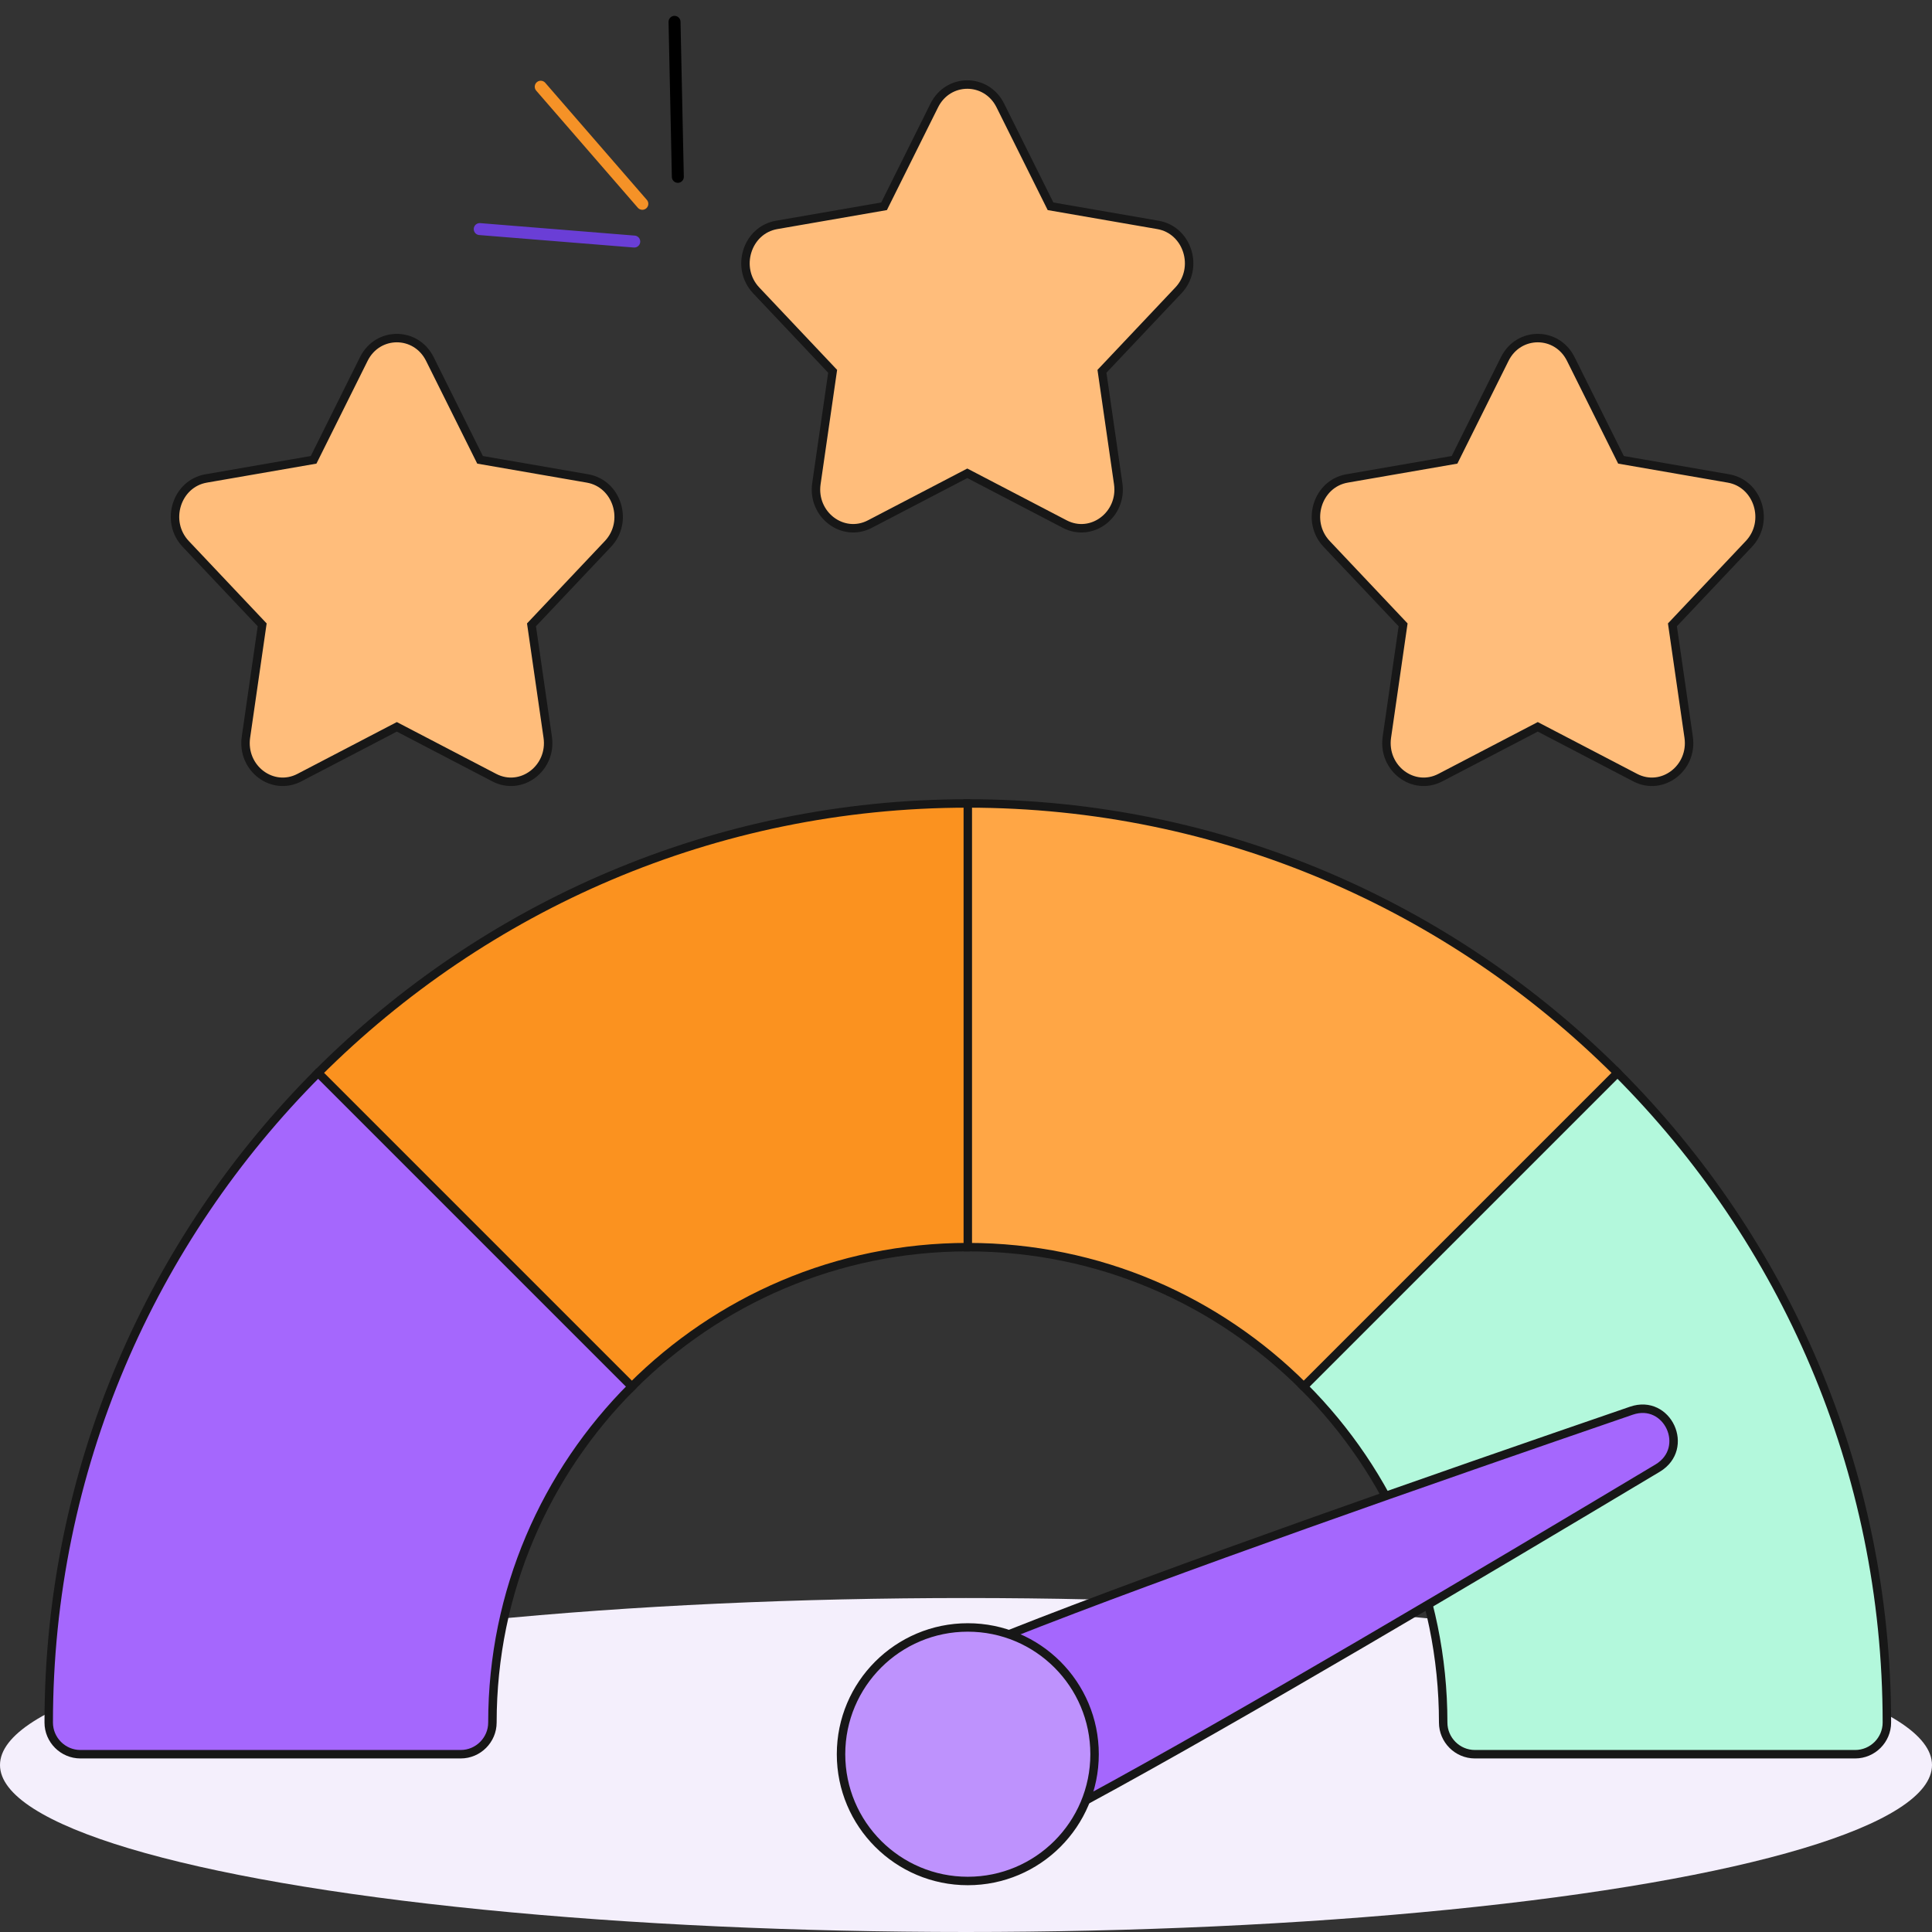
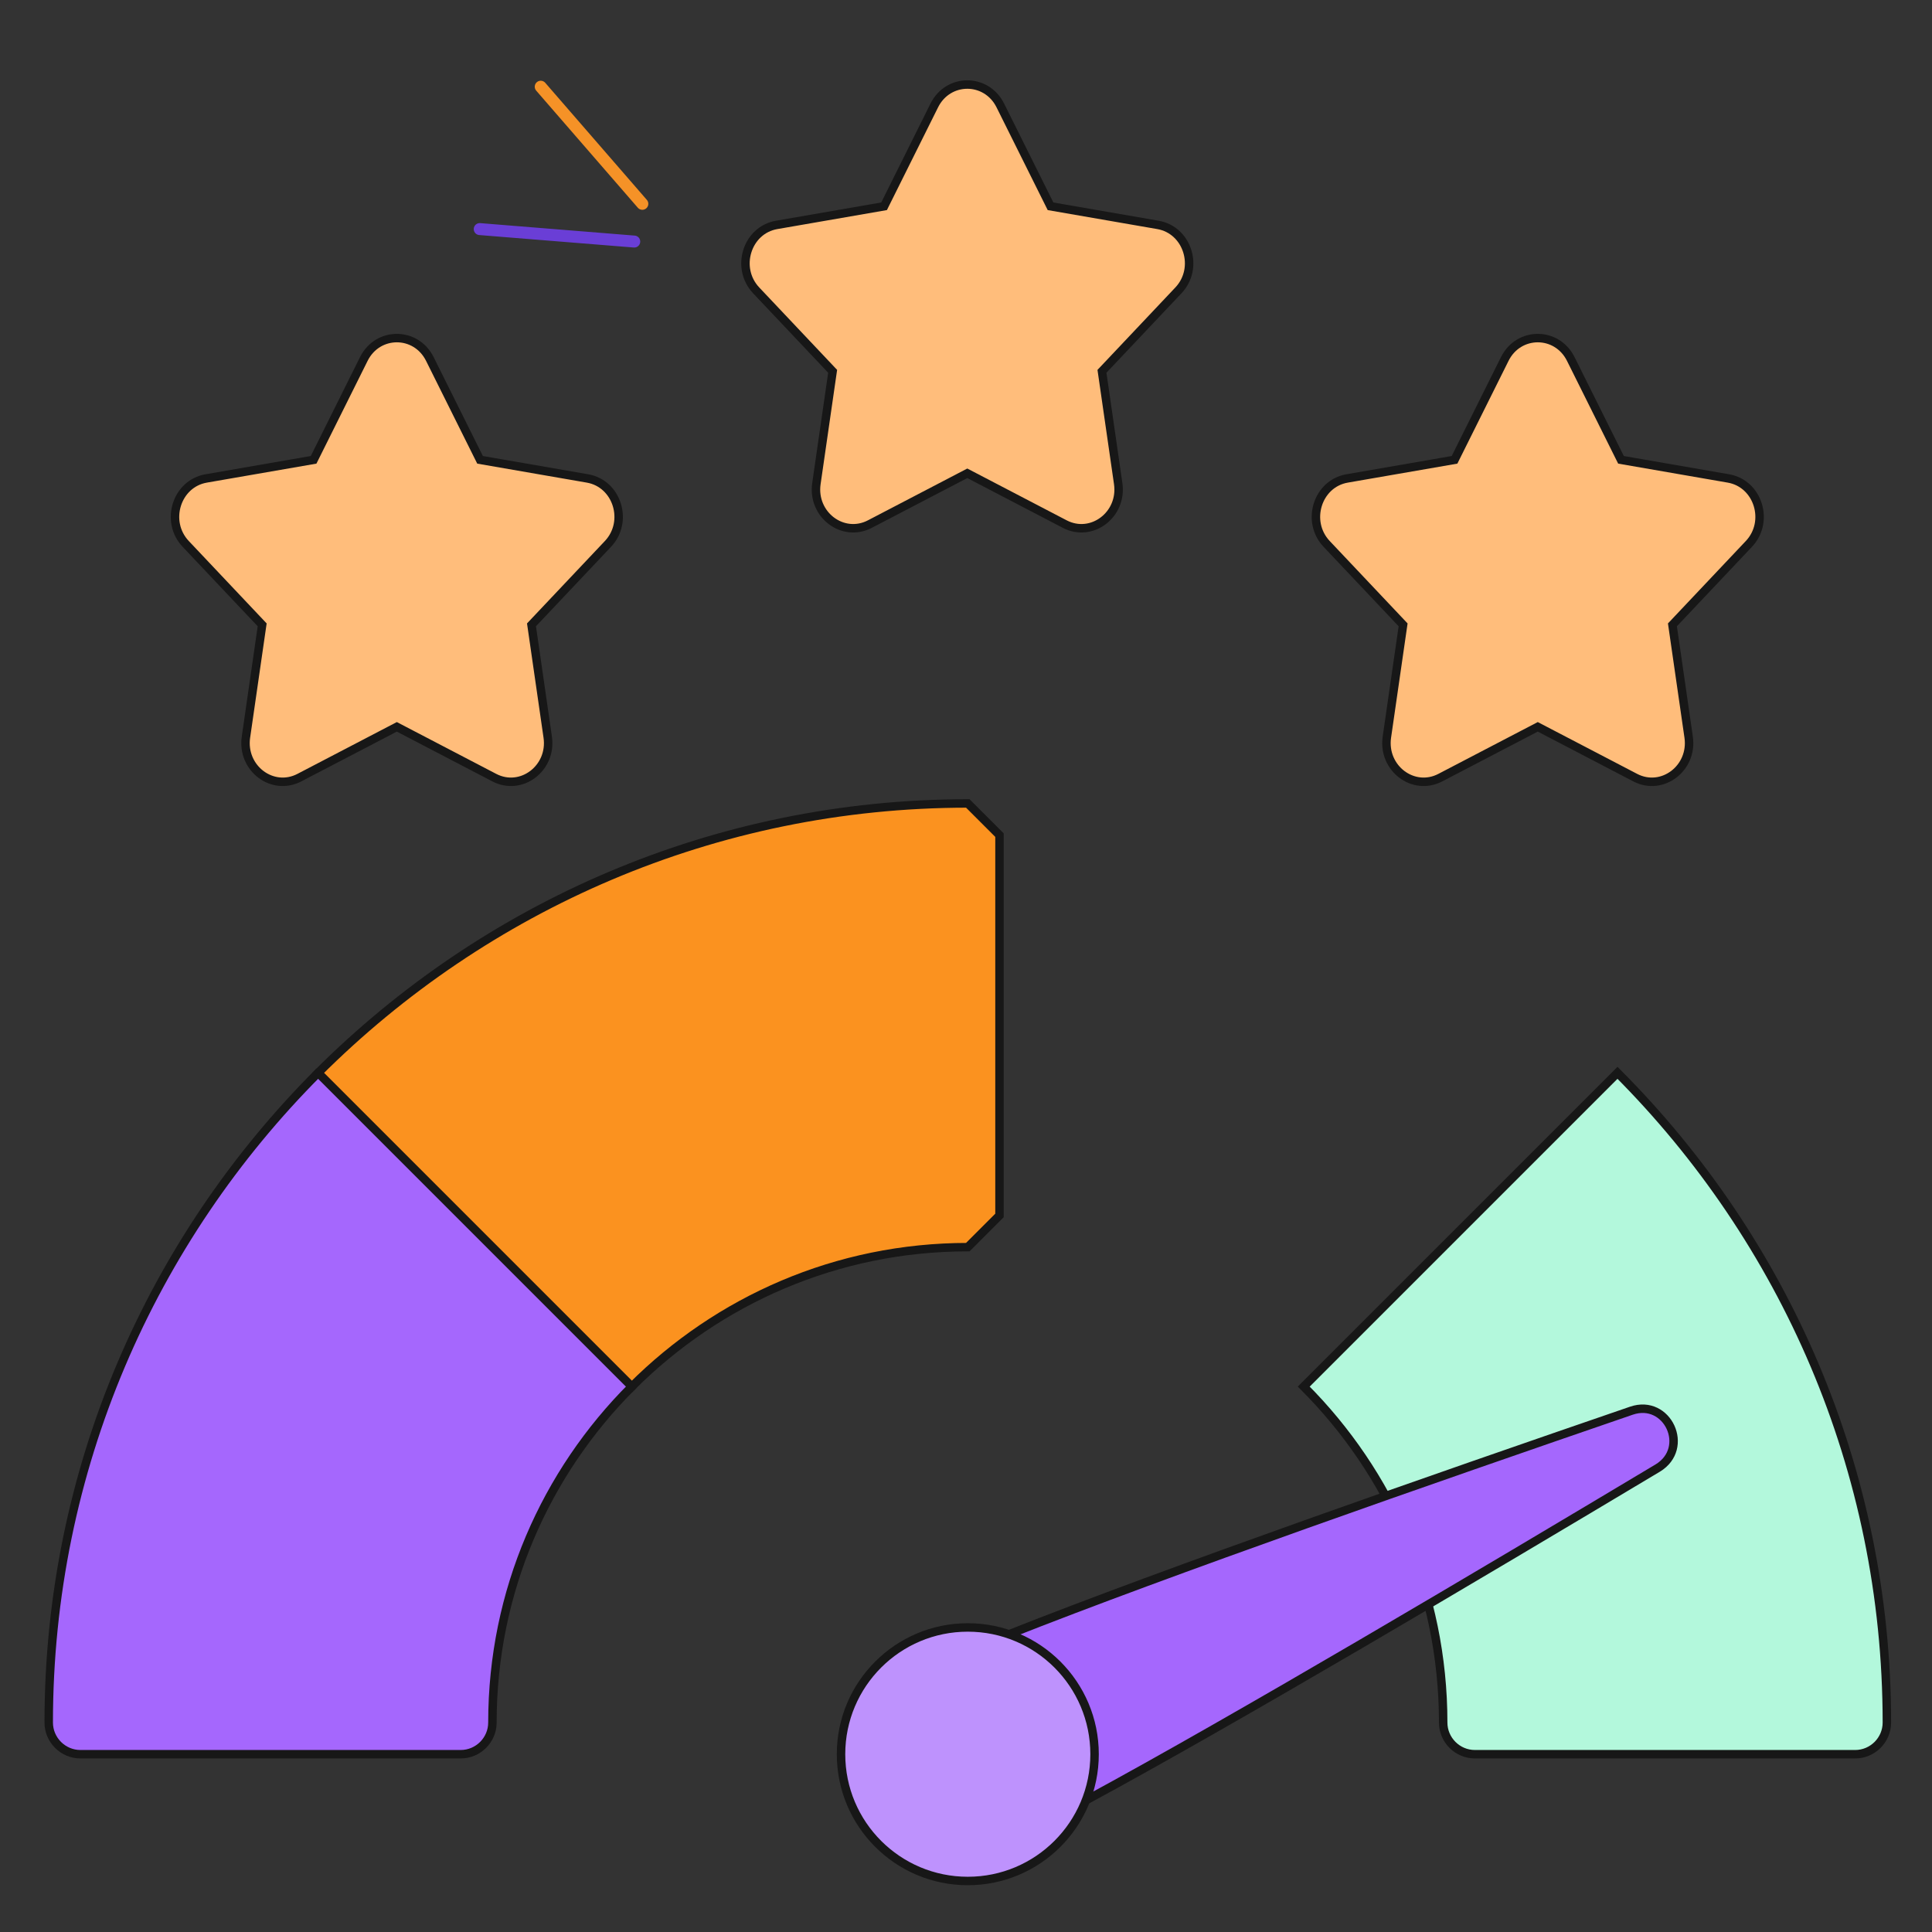
<svg xmlns="http://www.w3.org/2000/svg" width="457" height="457" viewBox="0 0 457 457" fill="none">
  <rect x="0" y="0" width="457" height="457" fill="#333333" stroke="none" />
-   <ellipse cx="228.5" cy="417.5" rx="228.5" ry="39.5" fill="#F4EFFC" />
  <path d="M151.94 48.209L127.905 20.513" stroke="#F59227" stroke-width="2.83" stroke-linecap="round" />
-   <path d="M160.336 41.829L159.555 5.166" stroke="black" stroke-width="2.83" stroke-linecap="round" />
  <path d="M150.027 57.138L113.475 54.189" stroke="#6A3ED6" stroke-width="2.83" stroke-linecap="round" />
  <path d="M236.619 24.948L248.494 48.794L273.915 53.202C280.946 54.424 283.743 63.398 278.742 68.69L260.661 87.829L264.499 114.397C265.563 121.744 258.239 127.291 251.86 123.97L228.808 111.953L205.756 123.97C199.376 127.291 192.059 121.751 193.116 114.397L196.955 87.829L178.873 68.69C173.872 63.398 176.669 54.424 183.701 53.202L209.121 48.794L220.996 24.948C224.28 18.351 233.336 18.351 236.619 24.948Z" fill="#FFBD7B" stroke="#171717" stroke-width="2" />
  <path d="M101.68 84.92L113.554 108.767L138.975 113.175C146.007 114.397 148.803 123.37 143.803 128.663L125.721 147.802L129.559 174.37C130.624 181.716 123.3 187.264 116.92 183.943L93.868 171.926L70.816 183.943C64.436 187.264 57.12 181.724 58.177 174.37L62.015 147.802L43.933 128.663C38.933 123.37 41.729 114.397 48.761 113.175L74.182 108.767L86.057 84.92C89.34 78.323 98.396 78.323 101.68 84.92Z" fill="#FFBD7B" stroke="#171717" stroke-width="2" />
  <path d="M371.558 84.92L383.433 108.767L408.854 113.175C415.886 114.397 418.682 123.37 413.682 128.663L395.6 147.802L399.438 174.37C400.503 181.716 393.179 187.264 386.799 183.943L363.747 171.926L340.695 183.943C334.315 187.264 326.999 181.724 328.056 174.37L331.894 147.802L313.812 128.663C308.812 123.37 311.608 114.397 318.64 113.175L344.061 108.767L355.936 84.92C359.219 78.323 368.275 78.323 371.558 84.92Z" fill="#FFBD7B" stroke="#171717" stroke-width="2" />
  <path d="M149.463 327.987C129.072 348.377 116.478 376.415 116.478 407.451C116.478 411.574 113.104 414.947 108.981 414.947H19.022C14.899 414.947 11.525 411.574 11.525 407.451C11.525 347.478 35.889 293.202 75.246 253.77H82.743L146.464 317.491L149.463 327.987Z" fill="#A567FD" stroke="#171717" stroke-width="2" />
  <path d="M228.926 190.049L236.423 197.546V287.505L228.926 295.001C197.89 295.001 169.853 307.596 149.462 327.986L75.246 253.77C114.678 214.413 168.954 190.049 228.926 190.049Z" fill="#FB921F" stroke="#171717" stroke-width="2" />
-   <path d="M382.606 253.77L386.354 265.015L318.885 332.484L308.39 327.986C287.999 307.596 259.962 295.001 228.926 295.001V190.049C288.899 190.049 343.174 214.413 382.606 253.77Z" fill="#FFA645" stroke="#171717" stroke-width="2" />
  <path d="M446.327 407.451C446.327 411.574 442.954 414.947 438.83 414.947H348.871C344.748 414.947 341.375 411.574 341.375 407.451C341.375 376.415 328.78 348.377 308.39 327.987L382.606 253.77C421.963 293.202 446.327 347.478 446.327 407.451Z" fill="#B3F8DC" stroke="#171717" stroke-width="2" />
  <path d="M256.815 425.892C292.799 406.401 349.398 372.816 392.129 347.253C399.925 342.53 394.453 330.76 385.907 333.684C338.753 349.877 276.681 371.542 238.599 386.61L256.815 425.892Z" fill="#A567FD" stroke="#171717" stroke-width="2" />
  <path d="M228.926 444.933C245.487 444.933 258.912 431.508 258.912 414.947C258.912 398.386 245.487 384.961 228.926 384.961C212.365 384.961 198.939 398.386 198.939 414.947C198.939 431.508 212.365 444.933 228.926 444.933Z" fill="#BE92FD" stroke="#171717" stroke-width="2" />
</svg>